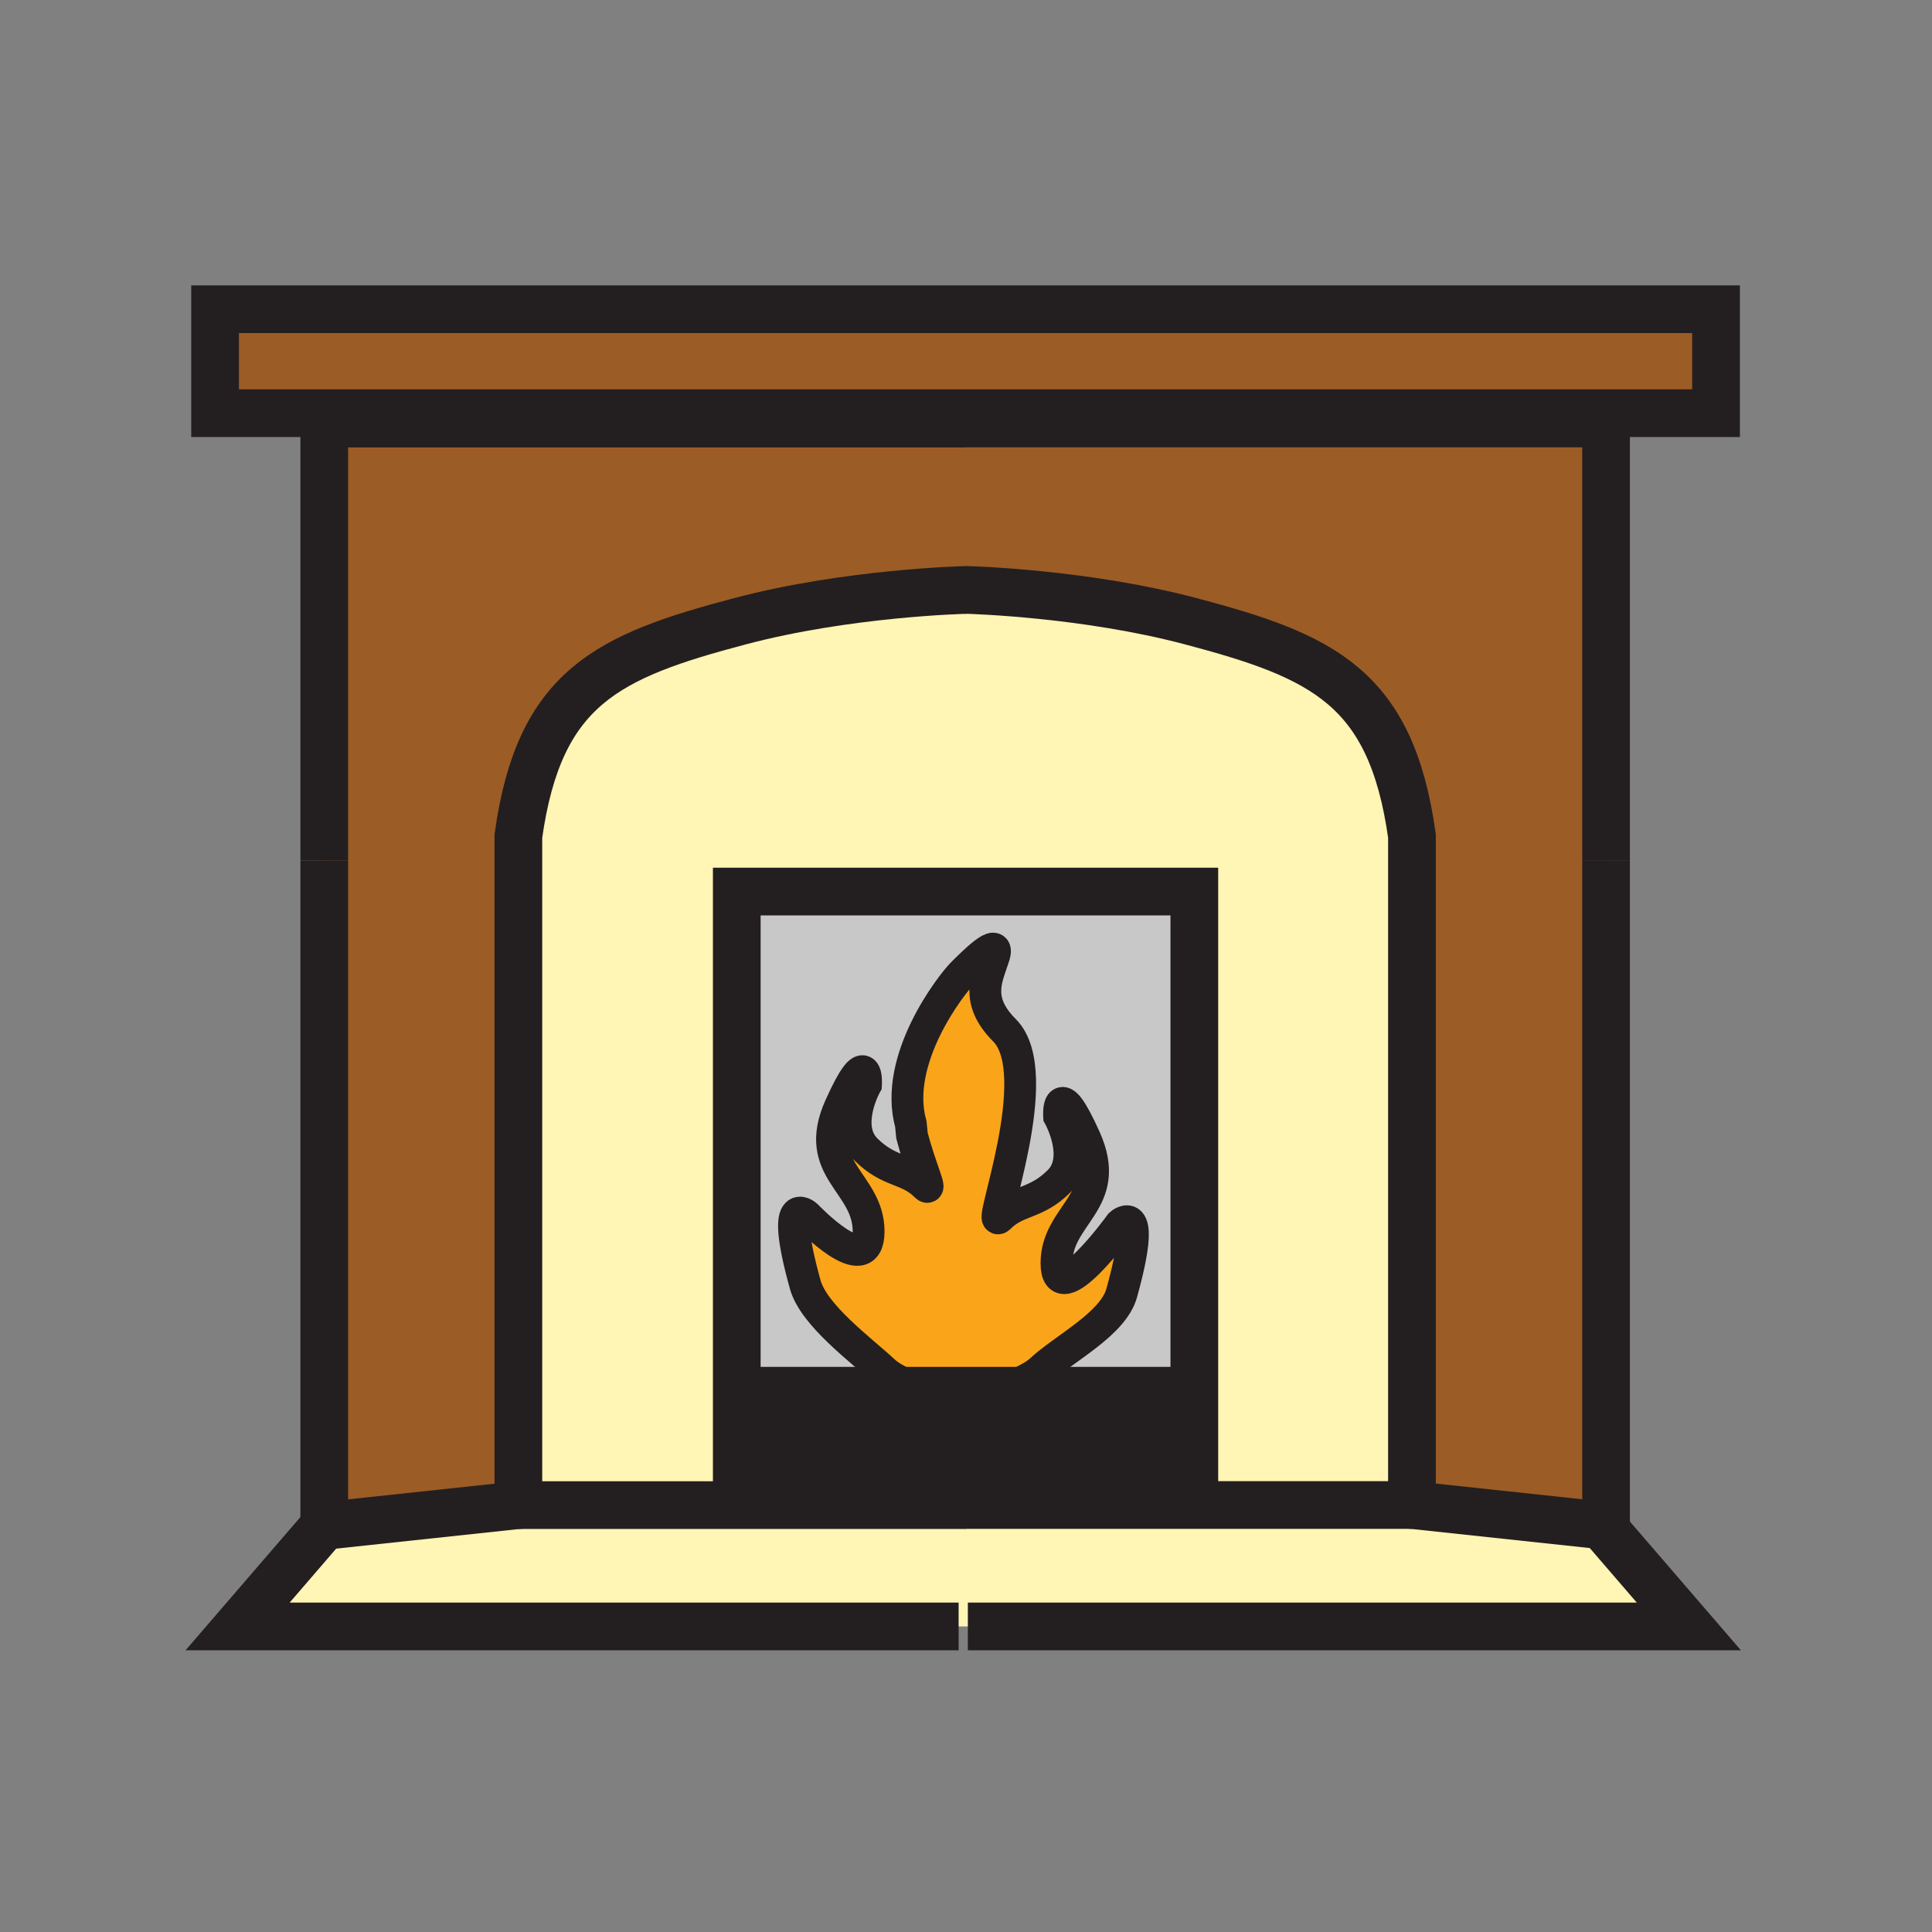
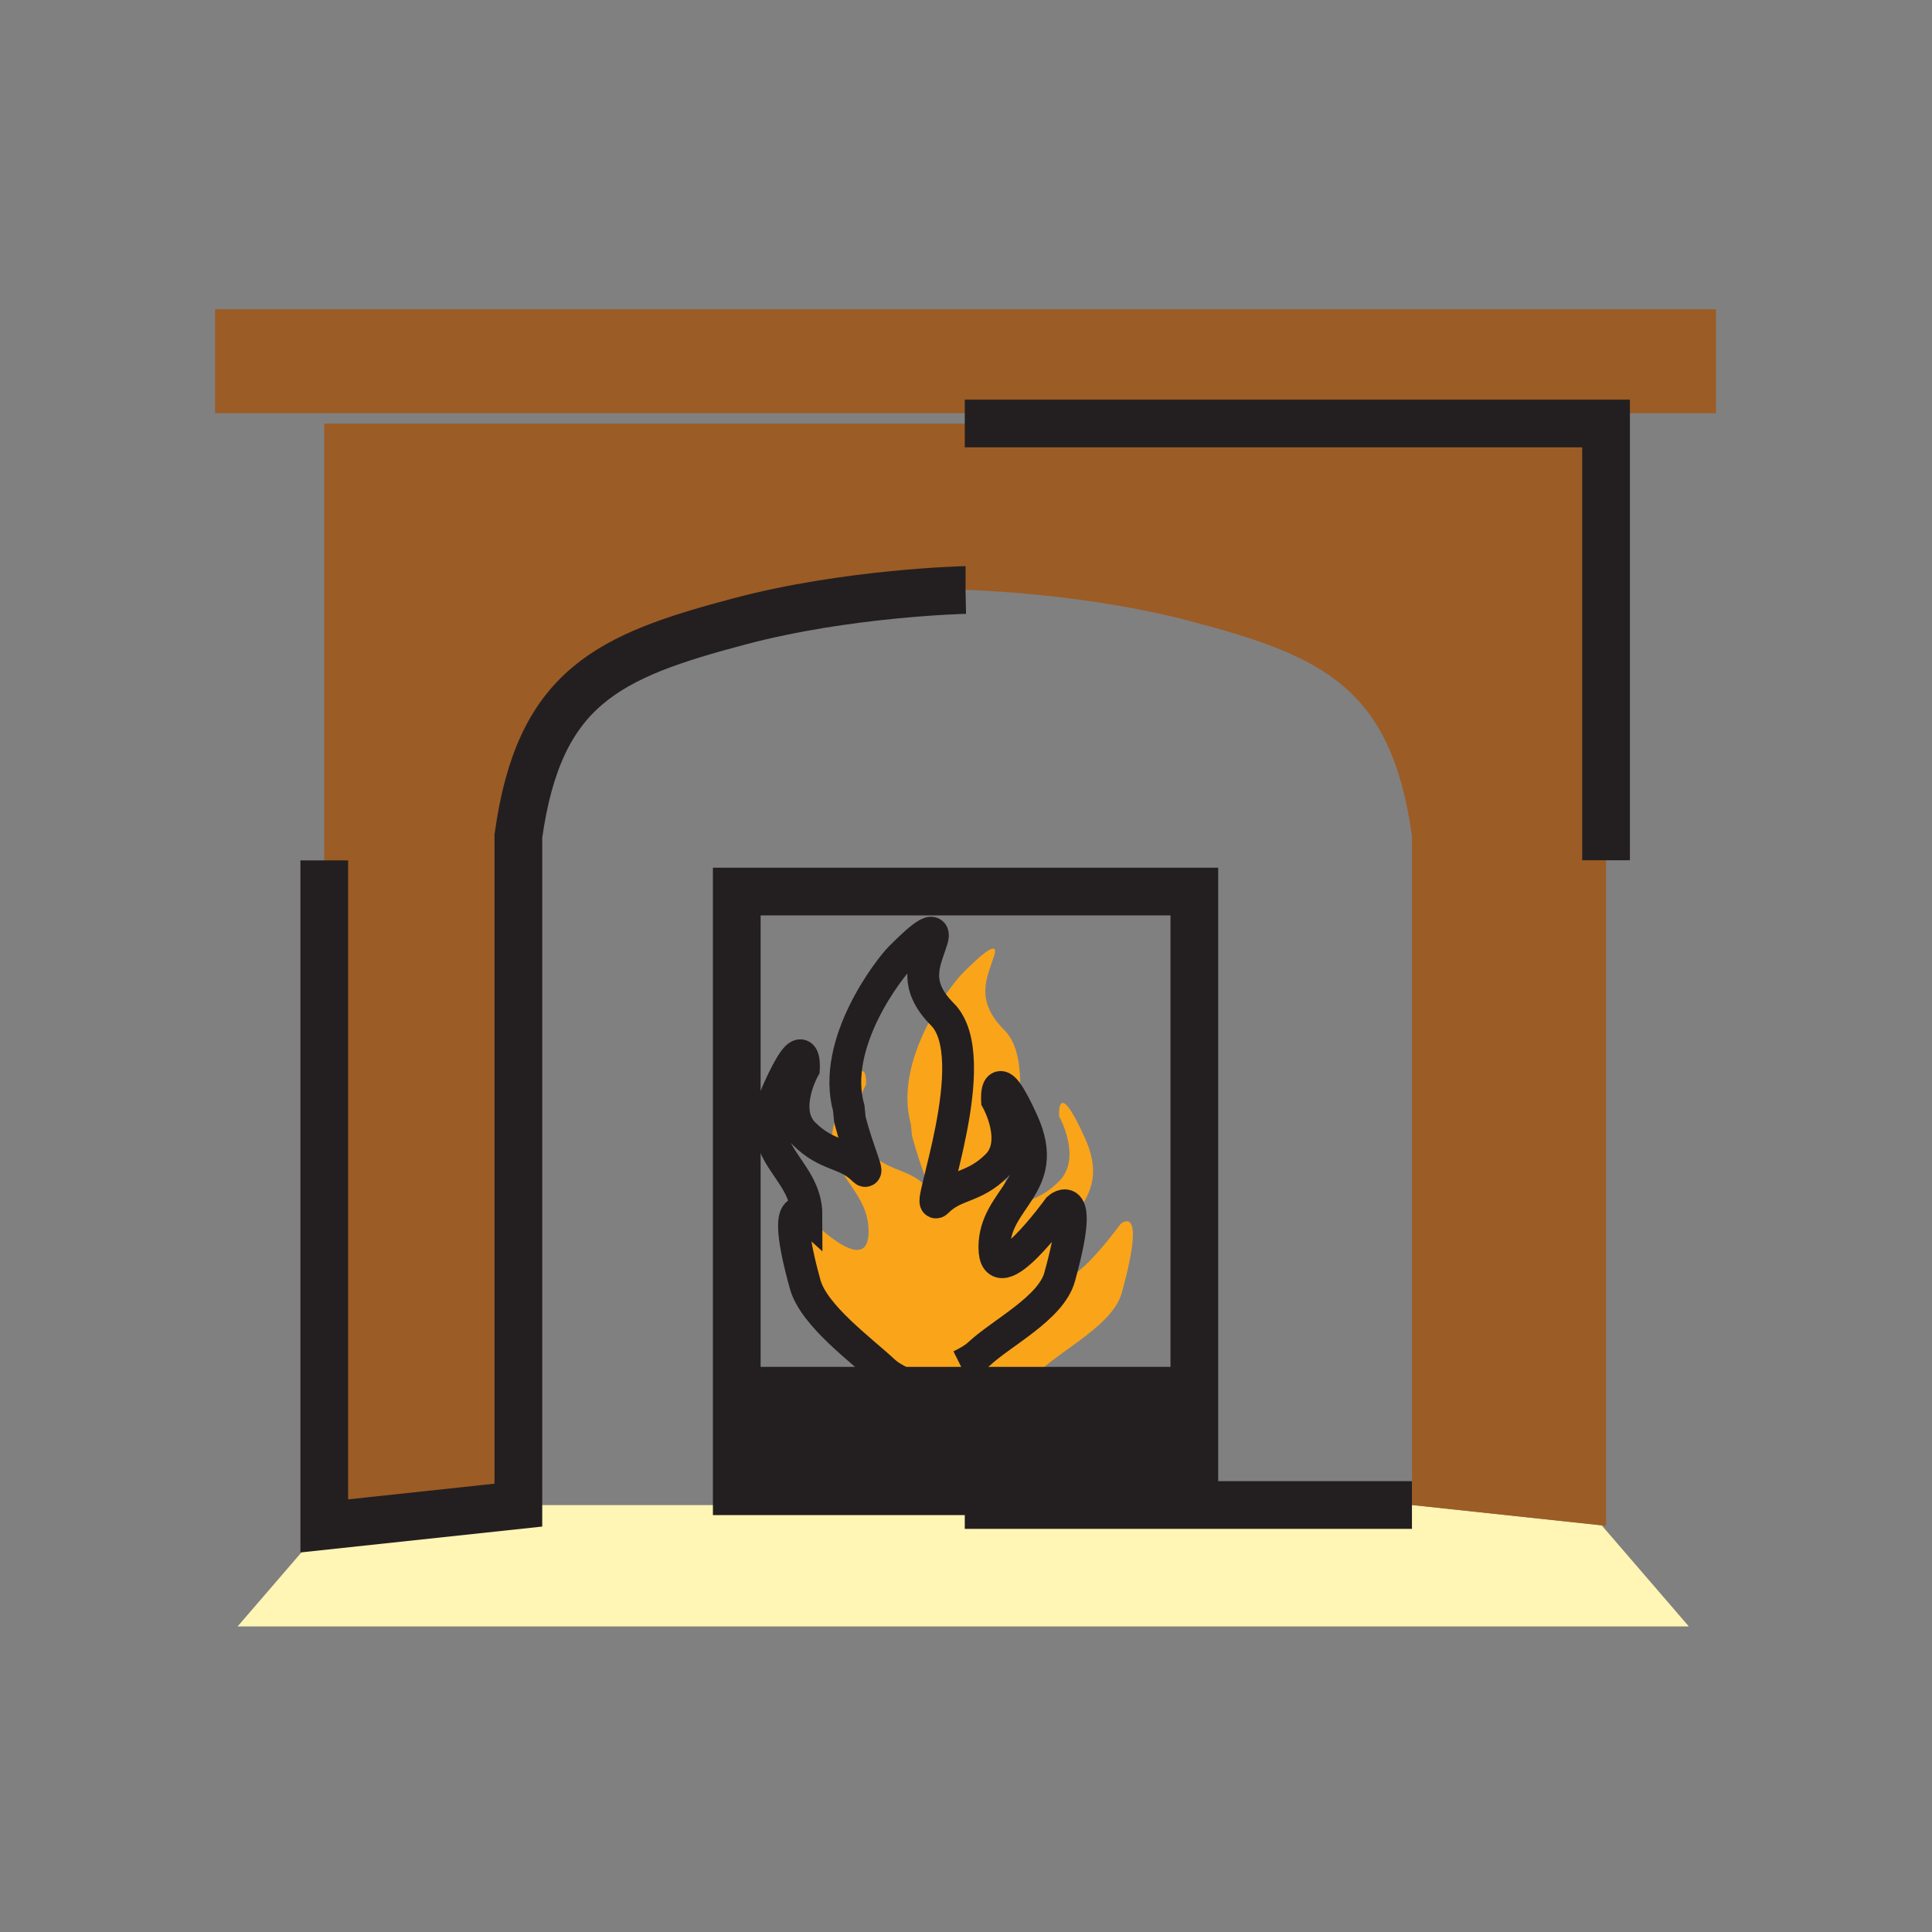
<svg xmlns="http://www.w3.org/2000/svg" width="850.394" height="850.394" viewBox="0 0 850.394 850.394" overflow="visible">
  <rect x="0" y="0" width="850.394" height="850.394" fill="#808080" stroke="none" />
  <path fill="#231f20" d="M525.7 612.15v44.24H324.3v-44.24h125.83z" />
  <path d="M493.15 538.82s12.02-10.87.569 30.35c-3.8 13.66-25.41 24.4-35.45 33.771-2.329 2.159-5.21 3.689-8.14 5.149v4.061h-52.92v-3.49c-2.92-1.45-5.81-2.98-8.14-5.15-10.04-9.359-30.85-24.479-34.65-38.14-11.44-41.22.58-30.34.58-30.34s27.33 28.76 27.33 7.01c0-21.76-25.18-26.91-12.59-54.96 12.59-28.04 11.45-9.72 11.45-9.72s-10.31 18.31 0 28.62c10.3 10.3 18.31 8.02 26.32 16.02 2.81 2.81-2.41-8.06-6.08-22.08l-.52-5.16c-7.96-28.569 18.03-61.62 22.61-66.2 4.57-4.58 16.89-16.89 14.02-7.729-2.86 9.16-8.87 19.18 4.58 32.63 19.1 19.1-7.95 88.17-2.29 82.51 8.01-8.02 16.03-5.729 26.34-16.029 10.29-10.311 0-28.62 0-28.62s-1.15-18.32 11.44 9.729c12.59 28.05-12.591 33.2-12.591 54.95.002 21.738 28.132-17.182 28.132-17.182z" fill="#faa41a" />
-   <path d="M525.7 392.43v219.72h-75.57v-4.061c2.93-1.46 5.811-2.99 8.14-5.149 10.04-9.37 31.65-20.11 35.45-33.771 11.45-41.22-.569-30.35-.569-30.35S465.02 577.74 465.02 556c0-21.75 25.181-26.9 12.591-54.95-12.591-28.05-11.44-9.729-11.44-9.729s10.29 18.31 0 28.62c-10.31 10.3-18.33 8.01-26.34 16.029-5.66 5.66 21.39-63.41 2.29-82.51-13.45-13.45-7.44-23.47-4.58-32.63 2.87-9.16-9.45 3.15-14.02 7.729-4.58 4.58-30.57 37.631-22.61 66.2l.52 5.16c3.67 14.021 8.89 24.89 6.08 22.08-8.01-8-16.02-5.72-26.32-16.02-10.31-10.311 0-28.62 0-28.62s1.14-18.32-11.45 9.72c-12.59 28.05 12.59 33.2 12.59 54.96 0 21.75-27.33-7.01-27.33-7.01s-12.02-10.88-.58 30.34c3.8 13.66 24.61 28.78 34.65 38.14 2.33 2.17 5.22 3.7 8.14 5.15v3.49H324.3V392.43h201.4z" fill="#c8c8c8" />
  <path fill="#fff5b4" d="M424.66 662.5v-.05h196.83l83.75 8.97-.02.23 38.15 44.25H104.58l38.15-44.25 85.44-9.15z" />
-   <path d="M424.99 259.69v-.04c4.49.12 53.399 1.71 98.85 13.72 58.36 15.42 88.5 28.99 97.65 94.6v294.481H424.66v.05H228.17V368.02c9.16-65.61 39.29-79.18 97.65-94.6 47.27-12.49 98.25-13.71 99.17-13.73zm100.71 396.7V392.43H324.3v263.959h201.4z" fill="#fff5b4" />
  <path d="M424.99 259.65v.04c-.92.02-51.9 1.24-99.17 13.73-58.36 15.42-88.49 28.99-97.65 94.6V662.5l-85.44 9.15v-485.2h281.93v-.05h282.27v485.2l-1.689-.18-83.75-8.97V367.97c-9.15-65.61-39.29-79.18-97.65-94.6-45.451-12.01-94.361-13.6-98.851-13.72zM94.67 136.1h660.66v45.77H94.67z" fill="#9c5c25" />
  <g fill="none" stroke="#231f20">
    <path stroke-width="21" d="M525.7 612.15v44.24H324.3V392.43h201.4zM324.3 612.15H525.7" />
    <path d="M425 259.69h-.01c-.92.02-51.9 1.24-99.17 13.73-58.36 15.42-88.49 28.99-97.65 94.6V662.5l-85.44 9.15V378.7" stroke-width="21" />
-     <path stroke-width="21" d="M142.73 378.7V186.45H425M94.67 136.1h660.66v45.77H94.67zM228.17 662.5H425M424.66 259.64s.11 0 .33.01c4.49.12 53.399 1.71 98.85 13.72 58.36 15.42 88.5 28.99 97.65 94.6v294.481l83.75 8.97 1.689.18V378.65" />
    <path stroke-width="21" d="M706.93 378.65V186.4H424.66M621.49 662.45H424.66" />
-     <path d="M397.21 608.66c-2.92-1.45-5.81-2.98-8.14-5.15-10.04-9.359-30.85-24.479-34.65-38.14-11.44-41.22.58-30.34.58-30.34s27.33 28.76 27.33 7.01c0-21.76-25.18-26.91-12.59-54.96 12.59-28.04 11.45-9.72 11.45-9.72s-10.31 18.31 0 28.62c10.3 10.3 18.31 8.02 26.32 16.02 2.81 2.81-2.41-8.06-6.08-22.08l-.52-5.16c-7.96-28.569 18.03-61.62 22.61-66.2 4.57-4.58 16.89-16.89 14.02-7.729-2.86 9.16-8.87 19.18 4.58 32.63 19.1 19.1-7.95 88.17-2.29 82.51 8.01-8.02 16.03-5.729 26.34-16.029 10.29-10.311 0-28.62 0-28.62s-1.15-18.32 11.44 9.729c12.59 28.05-12.591 33.2-12.591 54.95 0 21.74 28.131-17.18 28.131-17.18s12.02-10.87.569 30.35c-3.8 13.66-25.41 24.4-35.45 33.771-2.329 2.159-5.21 3.689-8.14 5.149" stroke-width="14" />
-     <path stroke-width="21" d="M142.73 671.65l-38.15 44.25h317.37M705.22 671.65l38.15 44.25H426.01" />
+     <path d="M397.21 608.66c-2.92-1.45-5.81-2.98-8.14-5.15-10.04-9.359-30.85-24.479-34.65-38.14-11.44-41.22.58-30.34.58-30.34c0-21.76-25.18-26.91-12.59-54.96 12.59-28.04 11.45-9.72 11.45-9.72s-10.31 18.31 0 28.62c10.3 10.3 18.31 8.02 26.32 16.02 2.81 2.81-2.41-8.06-6.08-22.08l-.52-5.16c-7.96-28.569 18.03-61.62 22.61-66.2 4.57-4.58 16.89-16.89 14.02-7.729-2.86 9.16-8.87 19.18 4.58 32.63 19.1 19.1-7.95 88.17-2.29 82.51 8.01-8.02 16.03-5.729 26.34-16.029 10.29-10.311 0-28.62 0-28.62s-1.15-18.32 11.44 9.729c12.59 28.05-12.591 33.2-12.591 54.95 0 21.74 28.131-17.18 28.131-17.18s12.02-10.87.569 30.35c-3.8 13.66-25.41 24.4-35.45 33.771-2.329 2.159-5.21 3.689-8.14 5.149" stroke-width="14" />
  </g>
  <path fill="none" d="M0 0h850.394v850.394H0z" />
</svg>